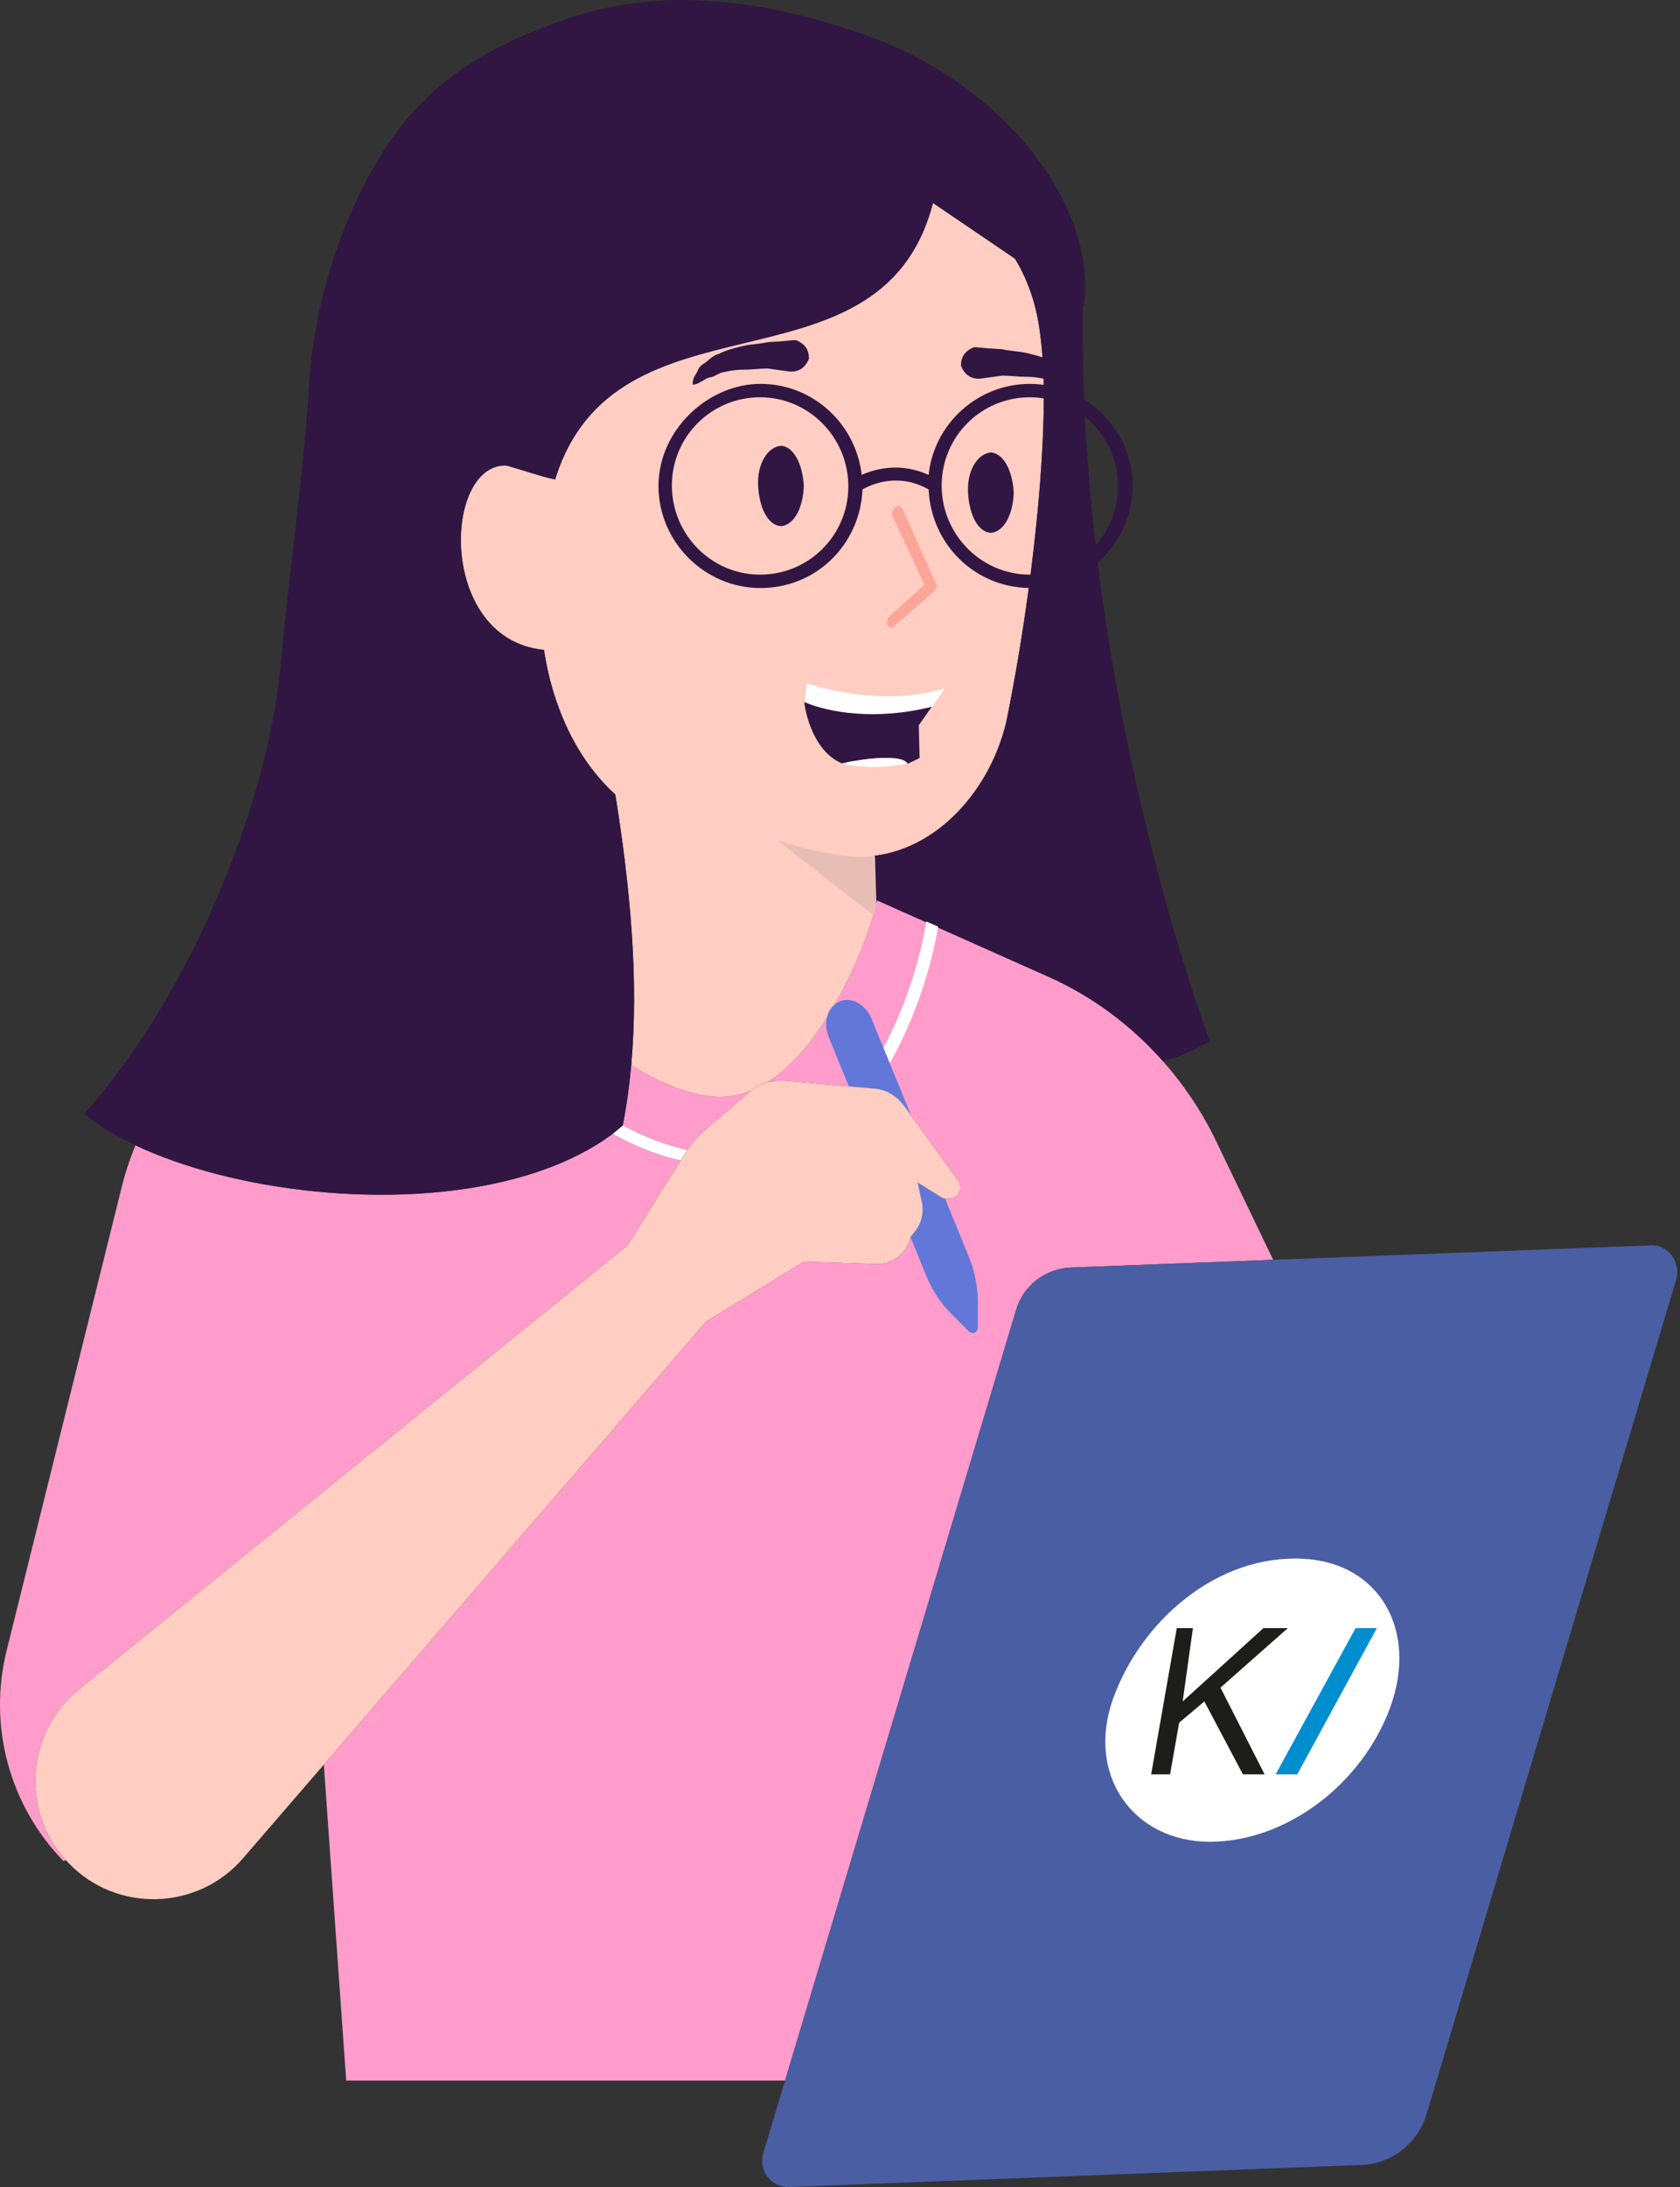
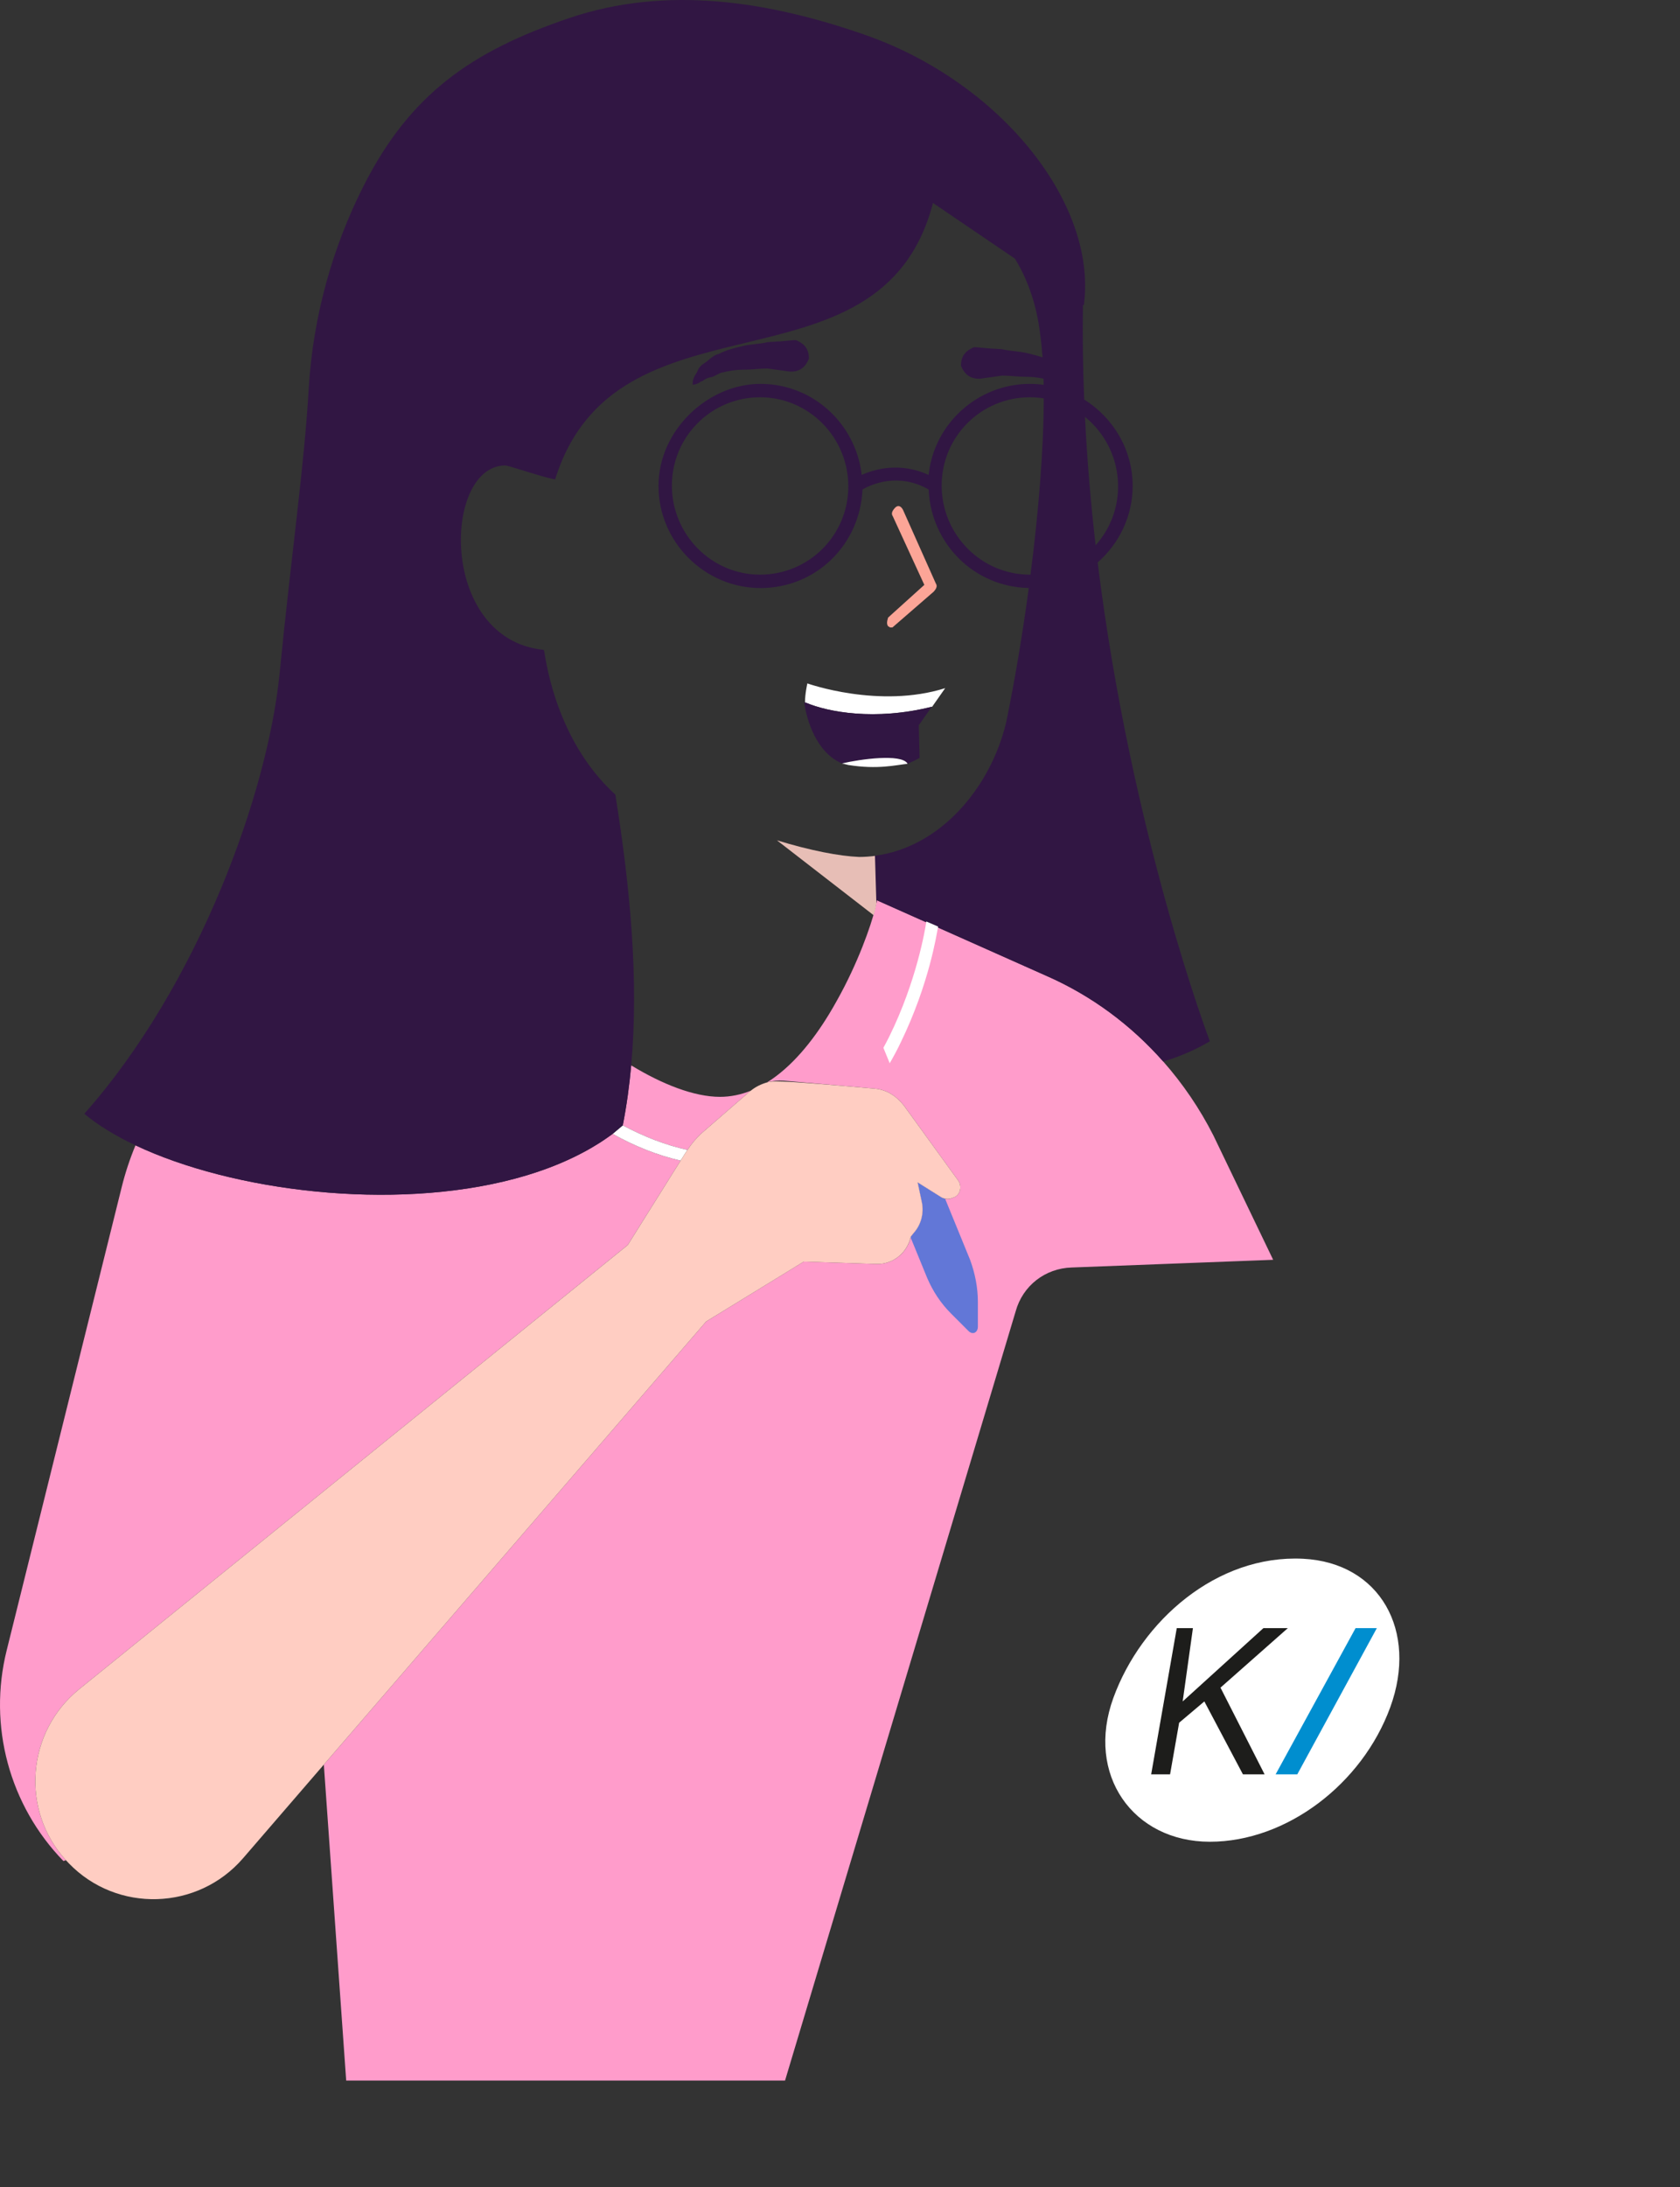
<svg xmlns="http://www.w3.org/2000/svg" width="123" height="160" viewBox="0 0 123 160">
  <rect x="0" y="0" width="123" height="160" fill="#333333" stroke="none" />
  <g fill="none">
    <path fill="#FF9CCB" d="M78.458 26.873 93.214 26.31 88.838 17.214C87.841 15.252 86.605 13.434 85.165 11.803 82.815 9.142 79.92 6.984 76.612 5.536L64.185 0C64.185.112 64.147.33 64.072.631 63.761 1.884 62.813 4.598 61.302 7.295 61.11 7.644 60.909 7.992 60.699 8.337 59.48 10.34 57.951 12.216 56.157 13.333 56.555 13.223 56.97 13.179 57.38 13.206L63.983 13.782C64.083 13.789 64.179 13.802 64.273 13.818 65.058 13.95 65.686 14.405 66.175 15.022L70.125 20.472C70.5 20.962 70.269 21.654 69.75 21.769 69.433 21.914 69.145 21.885 68.885 21.712L67.184 20.645 67.501 22.144C67.645 22.894 67.443 23.701 66.953 24.278L66.694 24.595C66.467 25.652 65.625 26.446 64.589 26.592 64.439 26.613 64.285 26.621 64.128 26.613L58.851 26.44 51.7 30.823 46.591 36.741 23.709 63.241 25.346 86.357 57.476 86.357 74.363 30.074C74.882 28.199 76.526 26.931 78.458 26.873ZM54.966 13.94C54.249 14.226 53.497 14.388 52.709 14.388 50.821 14.388 48.479 13.465 46.213 12.086 46.079 13.579 45.877 15.045 45.596 16.475 47.167 17.316 48.752 17.922 50.332 18.272 50.642 17.814 50.994 17.381 51.412 17.012L54.872 14.013C54.902 13.987 54.935 13.965 54.966 13.94ZM44.855 17.096C44.827 17.118 44.8 17.141 44.771 17.162 44.708 17.209 44.639 17.251 44.575 17.296 44.353 17.454 44.13 17.61 43.898 17.757 43.839 17.795 43.776 17.829 43.716 17.866 43.472 18.017 43.226 18.166 42.972 18.307 42.927 18.332 42.879 18.354 42.834 18.379 42.559 18.528 42.281 18.673 41.996 18.811 41.967 18.824 41.937 18.837 41.909 18.85 41.603 18.996 41.292 19.137 40.974 19.27 40.962 19.274 40.95 19.279 40.939 19.284 39.909 19.713 38.821 20.076 37.688 20.378 28.738 22.761 17.023 21.297 9.92 17.935 9.51 18.922 9.171 19.942 8.911 20.991L.492 54.87C-.892 60.407.694 66.231 4.644 70.296 4.704 70.275 4.765 70.254 4.826 70.232 1.492 66.584 1.931 60.857 5.797 57.725L39.441 30.505 45.962 25.229 50.172 18.511 49.832 19.054C48.172 18.672 46.51 18.022 44.855 17.096Z" transform="translate(0 65.856)" />
-     <path fill="#FFCDC2" d="M37.688,86.234 C38.821,85.932 39.909,85.569 40.939,85.14 C39.909,85.568 38.82,85.932 37.688,86.234 Z" />
-     <path fill="#4A5EA3" d="M120.757,91.114 L93.214,92.166 L78.458,92.729 C76.526,92.787 74.882,94.056 74.363,95.93 L57.476,152.213 L55.91,157.432 C55.449,158.787 56.458,160.056 57.842,159.998 L99.679,158.383 C101.871,158.326 103.774,156.826 104.437,154.693 L122.718,93.623 C123.092,92.354 122.141,90.999 120.757,91.114 Z" />
    <path fill="#FFF" d="M45.596,82.331 L44.855,82.952 C46.51,83.878 48.172,84.528 49.832,84.909 L50.172,84.367 C50.223,84.286 50.278,84.208 50.332,84.129 C48.752,83.778 47.167,83.172 45.596,82.331 Z M81.514,124.216 C83.561,118.593 89.069,113.72 95.412,114.037 C101.035,114.326 103.831,119.314 101.784,124.908 C99.737,130.501 94.201,134.74 88.578,134.74 C82.956,134.74 79.467,129.838 81.514,124.216 Z" />
-     <path fill="#FFCDC2" d="M76.151,24.422 C75.913,22.398 75.282,20.507 74.307,18.922 L68.308,14.849 C66.36,22.305 60.401,23.674 54.423,25.118 C48.646,26.514 42.851,27.979 40.642,35.077 C40.493,35.043 40.345,35.011 40.196,34.975 C40.129,34.959 40.057,34.94 39.981,34.92 C39.955,34.913 39.927,34.906 39.899,34.898 C39.848,34.884 39.795,34.87 39.741,34.854 C39.708,34.845 39.674,34.835 39.64,34.825 C39.587,34.81 39.534,34.795 39.479,34.779 C39.443,34.768 39.407,34.758 39.37,34.747 C39.316,34.731 39.262,34.715 39.207,34.698 C39.167,34.686 39.128,34.675 39.088,34.663 C39.038,34.647 38.987,34.632 38.937,34.617 C38.055,34.348 37.141,34.053 36.995,34.053 C32.498,34.053 32.108,46.315 39.389,47.49 C39.397,47.491 39.405,47.493 39.413,47.494 C39.547,47.515 39.682,47.533 39.821,47.547 C39.824,47.558 39.828,47.575 39.833,47.596 C39.833,47.601 39.835,47.608 39.836,47.613 C39.889,47.885 40.017,48.819 40.365,50.091 C40.365,50.091 40.366,50.092 40.366,50.092 C40.395,50.2 40.427,50.31 40.459,50.422 C40.46,50.423 40.46,50.425 40.461,50.426 C40.493,50.538 40.527,50.652 40.563,50.768 C40.564,50.769 40.565,50.771 40.565,50.772 C40.601,50.889 40.639,51.007 40.679,51.127 C40.679,51.127 40.679,51.127 40.679,51.127 C40.743,51.319 40.813,51.517 40.886,51.718 C40.89,51.727 40.893,51.735 40.896,51.744 C40.941,51.866 40.988,51.99 41.038,52.116 C41.045,52.134 41.052,52.152 41.059,52.171 C41.106,52.288 41.153,52.406 41.203,52.526 C41.215,52.553 41.226,52.58 41.238,52.607 C41.285,52.719 41.334,52.831 41.385,52.944 C41.401,52.98 41.418,53.017 41.434,53.053 C41.482,53.159 41.531,53.265 41.582,53.371 C41.604,53.415 41.625,53.46 41.647,53.504 C41.696,53.604 41.746,53.705 41.798,53.806 C41.824,53.856 41.851,53.907 41.877,53.958 C41.928,54.053 41.978,54.149 42.03,54.244 C42.062,54.302 42.095,54.359 42.128,54.417 C42.178,54.507 42.229,54.596 42.282,54.686 C42.319,54.749 42.358,54.812 42.396,54.875 C42.448,54.96 42.499,55.045 42.553,55.13 C42.596,55.198 42.641,55.265 42.685,55.333 C42.738,55.413 42.79,55.493 42.845,55.573 C42.893,55.645 42.945,55.717 42.995,55.788 C43.049,55.864 43.101,55.939 43.156,56.015 C43.212,56.091 43.27,56.165 43.327,56.241 C43.381,56.311 43.434,56.382 43.49,56.452 C43.553,56.532 43.619,56.611 43.684,56.69 C43.738,56.755 43.79,56.82 43.845,56.885 C43.917,56.968 43.992,57.05 44.065,57.133 C44.118,57.192 44.17,57.252 44.224,57.311 C44.31,57.403 44.4,57.494 44.489,57.585 C44.535,57.632 44.579,57.68 44.626,57.727 C44.764,57.864 44.906,58 45.052,58.133 C46.137,64.89 46.78,71.661 46.213,77.943 C48.479,79.322 50.821,80.244 52.71,80.244 C53.497,80.244 54.249,80.083 54.966,79.796 C55.32,79.51 55.727,79.309 56.157,79.189 C57.952,78.072 59.48,76.197 60.7,74.193 C60.909,73.849 61.111,73.5 61.302,73.151 C62.813,70.455 63.761,67.74 64.072,66.487 C64.055,64.948 64.042,63.636 64.032,62.61 C68.865,61.999 72.548,57.586 73.672,52.823 C75.575,43.568 77.045,30.679 76.151,24.422 Z" />
    <path fill="#311643" d="M80.365,41.149 C81.927,39.776 82.927,37.77 82.927,35.552 C82.927,32.889 81.495,30.552 79.378,29.23 C79.286,26.947 79.25,24.634 79.285,22.301 L79.352,22.346 C80.361,14.878 73.239,6.026 63.378,2.566 C56.285,0.087 48.817,-1.096 41.666,1.326 C34.515,3.748 30.017,6.891 26.615,13.61 C24.308,18.165 22.924,23.211 22.607,28.344 C22.29,33.995 21.338,40.483 20.473,49.248 C19.608,58.013 14.534,72.055 6.172,81.484 C7.18,82.323 8.452,83.097 9.92,83.792 C17.023,87.153 28.738,88.617 37.688,86.234 C40.4,85.512 42.857,84.435 44.855,82.953 L45.596,82.332 C45.878,80.901 46.079,79.435 46.213,77.943 C46.779,71.661 46.137,64.89 45.052,58.133 C42.752,56.033 41.471,53.432 40.749,51.33 C40.726,51.263 40.701,51.194 40.679,51.127 C40.036,49.188 39.874,47.718 39.821,47.547 C39.539,47.519 39.27,47.474 39.009,47.416 C32.123,45.883 32.577,34.053 36.995,34.053 C37.084,34.053 37.46,34.163 37.94,34.31 C38.663,34.531 39.623,34.836 40.196,34.975 C40.345,35.011 40.493,35.043 40.642,35.077 C42.851,27.979 48.646,26.514 54.423,25.118 C60.401,23.674 66.36,22.305 68.308,14.849 L74.307,18.922 C75.282,20.507 75.913,22.398 76.151,24.422 C76.227,24.951 76.284,25.53 76.327,26.147 C75.96,26.021 75.581,25.926 75.2,25.835 C74.594,25.691 73.96,25.691 73.354,25.547 L72.403,25.489 L71.451,25.403 L71.307,25.403 C70.615,25.691 70.356,26.123 70.356,26.758 C70.644,27.45 71.076,27.709 71.711,27.709 L72.547,27.594 L73.383,27.479 C74.017,27.479 74.479,27.565 75.113,27.565 C75.596,27.565 75.979,27.616 76.401,27.703 C76.405,27.851 76.407,28.003 76.41,28.154 C76.079,28.109 75.743,28.084 75.401,28.084 C71.567,28.084 68.366,31.025 67.991,34.745 C65.915,33.793 64.041,34.312 63.09,34.745 C62.657,30.996 59.514,28.084 55.679,28.084 C51.844,28.084 48.211,31.458 48.211,35.552 C48.211,39.646 51.585,43.02 55.679,43.02 C59.774,43.02 62.974,39.819 63.147,35.812 C63.782,35.437 65.771,34.543 67.991,35.812 C68.162,39.774 71.321,42.944 75.321,43.016 C74.861,46.434 74.289,49.82 73.671,52.823 C72.549,57.58 68.876,61.986 64.052,62.607 L64.155,66.108 C64.175,65.999 64.185,65.913 64.185,65.856 L67.811,67.471 C67.816,67.437 67.818,67.417 67.818,67.413 L68.683,67.788 C68.68,67.799 68.675,67.822 68.669,67.854 L76.612,71.392 C79.919,72.84 82.815,74.998 85.165,77.659 C86.359,77.304 87.5,76.818 88.578,76.179 C88.578,76.179 82.824,61.046 80.365,41.149 Z M55.65,42.04 C52.075,42.04 49.192,39.099 49.192,35.523 C49.192,31.948 52.075,29.064 55.65,29.064 C59.226,29.064 62.109,32.005 62.109,35.581 C62.109,39.156 59.226,42.04 55.65,42.04 Z M81.86,35.581 C81.86,37.24 81.239,38.75 80.215,39.892 C79.865,36.853 79.594,33.709 79.435,30.497 C80.914,31.696 81.86,33.534 81.86,35.581 Z M75.401,42.04 C71.826,42.04 68.943,39.099 68.943,35.523 C68.943,31.948 71.826,29.064 75.401,29.064 C75.747,29.064 76.087,29.093 76.418,29.146 C76.412,32.879 76.037,37.456 75.449,42.038 C75.433,42.038 75.418,42.04 75.401,42.04 Z" />
-     <path fill="#311643" d="M57.179,32.611 C56.198,32.697 55.42,33.937 55.506,35.552 C55.593,37.167 56.227,38.435 57.179,38.493 C58.159,38.407 58.793,37.138 58.851,35.552 C58.764,33.937 58.101,32.669 57.179,32.611 Z M72.547,33.101 C71.567,33.188 70.788,34.428 70.875,36.042 C70.961,37.657 71.595,38.926 72.547,38.983 C73.527,38.897 74.162,37.628 74.219,36.042 C74.133,34.428 73.47,33.159 72.547,33.101 Z" />
    <path fill="#FCA597" d="M65.137,45.903 L65.339,45.903 L68.366,43.279 C68.597,43.02 68.626,42.847 68.51,42.674 L66.117,37.311 C65.973,37.023 65.742,36.907 65.512,37.167 C65.281,37.426 65.252,37.599 65.367,37.772 L67.674,42.789 L65.021,45.182 C64.935,45.471 64.906,45.644 65.021,45.817 L65.137,45.874 L65.137,45.903 Z" />
    <path fill="#FFF" d="M59.11,49.998 C59.11,49.998 58.937,50.747 58.937,51.382 C58.962,51.392 58.991,51.403 59.016,51.413 C60.63,52.092 64.058,52.745 68.216,51.707 C68.228,51.704 68.239,51.702 68.251,51.699 L69.202,50.344 C64.358,51.872 59.11,49.998 59.11,49.998 Z" />
    <path fill="#311643" d="M68.216,51.707 C64.058,52.745 60.63,52.092 59.016,51.413 C58.971,51.403 58.923,51.392 58.88,51.382 C59.053,52.679 59.774,55.072 61.648,55.851 C63.003,55.534 65.973,55.13 66.434,55.851 L66.434,55.88 C67.155,55.563 67.328,55.447 67.328,55.447 L67.27,53.054 L68.216,51.707 Z" />
    <path fill="#FFF" d="M61.648,55.851 L62.109,55.966 C64.272,56.312 65.598,55.966 66.434,55.88 L66.434,55.851 C65.973,55.13 63.003,55.534 61.648,55.851 Z" />
    <path fill="#311643" d="M51.325,27.911 C51.066,28.113 50.605,28.228 50.72,28.055 C50.691,27.738 50.922,27.392 51.037,27.219 C51.21,26.7 51.527,26.642 51.787,26.412 C52.046,26.181 52.335,25.95 52.623,25.893 C53.171,25.604 53.776,25.46 54.382,25.316 C54.987,25.172 55.622,25.172 56.227,25.028 L57.179,24.97 L58.13,24.884 L58.274,24.884 C58.966,25.172 59.226,25.604 59.226,26.239 C58.937,26.931 58.505,27.19 57.871,27.19 L57.034,27.075 L56.198,26.96 C55.564,26.96 55.103,27.046 54.468,27.046 C53.834,27.046 53.373,27.133 52.767,27.277 C52.45,27.421 52.19,27.594 52.046,27.594 C51.585,27.68 51.47,27.911 51.325,27.911 Z" />
    <polygon fill="#1D1D1B" points="86.156 119.112 84.282 129.809 85.666 129.809 86.33 126.032 88.175 124.475 91 129.809 92.586 129.809 89.357 123.466 94.288 119.112 92.5 119.112 86.589 124.475 87.339 119.112" />
    <path fill="#6277D7" d="M71.019,92.153 L69.194,87.694 C69.087,87.671 68.984,87.634 68.885,87.568 L67.184,86.501 L67.501,88 C67.645,88.75 67.443,89.557 66.953,90.134 L66.694,90.451 C66.688,90.479 66.677,90.504 66.67,90.532 L67.876,93.479 C68.308,94.488 68.885,95.353 69.635,96.103 L70.903,97.371 C71.221,97.689 71.595,97.487 71.595,97.054 L71.595,95.238 C71.595,94.229 71.394,93.162 71.019,92.153 Z" />
    <path fill="#FFF" d="M68.67,67.854 C68.675,67.822 68.68,67.799 68.683,67.788 L67.818,67.413 C67.818,67.417 67.816,67.437 67.811,67.471 C67.739,67.984 67.106,71.782 65.108,75.833 C64.969,76.115 64.824,76.385 64.677,76.654 L65.14,77.786 C65.431,77.284 65.711,76.762 65.973,76.207 C68.018,71.981 68.567,68.401 68.67,67.854 Z" />
-     <path fill="#6277D7" d="M65.14,77.786 L64.677,76.654 L63.81,74.535 C63.378,73.468 62.311,72.892 61.475,73.266 C60.61,73.641 60.235,74.737 60.667,75.861 L62.147,79.478 L62.81,79.536 L63.94,79.635 L63.983,79.639 C64.083,79.645 64.179,79.658 64.273,79.674 C65.058,79.807 65.686,80.261 66.175,80.879 L66.705,81.611 L65.14,77.786 Z" />
-     <path fill="#FFCDC2" d="M70.125,86.328 L66.705,81.61 L66.175,80.879 C65.686,80.261 65.058,79.807 64.273,79.674 C64.179,79.658 64.083,79.645 63.983,79.639 L63.94,79.635 L62.81,79.536 L62.148,79.478 L57.38,79.062 C56.97,79.035 56.555,79.079 56.157,79.189 C55.727,79.309 55.319,79.51 54.966,79.796 C54.935,79.821 54.902,79.843 54.872,79.869 L51.412,82.868 C50.994,83.237 50.642,83.67 50.332,84.129 C50.278,84.208 50.223,84.287 50.172,84.367 L49.832,84.91 L45.962,91.086 L39.441,96.362 L5.797,123.581 C1.931,126.713 1.492,132.44 4.826,136.089 C4.899,136.168 4.971,136.248 5.047,136.326 C8.565,139.959 14.476,139.786 17.792,135.951 L23.709,129.097 L46.591,102.597 L51.7,96.679 L58.851,92.297 L64.128,92.47 C64.285,92.477 64.439,92.469 64.589,92.448 C65.598,92.306 66.418,91.548 66.67,90.532 C66.677,90.504 66.688,90.479 66.694,90.451 L66.953,90.134 C67.443,89.557 67.645,88.75 67.501,88 L67.184,86.501 L68.885,87.568 C68.984,87.634 69.087,87.671 69.194,87.694 C69.369,87.731 69.553,87.715 69.75,87.626 C70.269,87.51 70.5,86.818 70.125,86.328 Z" />
+     <path fill="#FFCDC2" d="M70.125,86.328 L66.705,81.61 L66.175,80.879 C65.686,80.261 65.058,79.807 64.273,79.674 C64.179,79.658 64.083,79.645 63.983,79.639 L63.94,79.635 L62.81,79.536 L62.148,79.478 C56.97,79.035 56.555,79.079 56.157,79.189 C55.727,79.309 55.319,79.51 54.966,79.796 C54.935,79.821 54.902,79.843 54.872,79.869 L51.412,82.868 C50.994,83.237 50.642,83.67 50.332,84.129 C50.278,84.208 50.223,84.287 50.172,84.367 L49.832,84.91 L45.962,91.086 L39.441,96.362 L5.797,123.581 C1.931,126.713 1.492,132.44 4.826,136.089 C4.899,136.168 4.971,136.248 5.047,136.326 C8.565,139.959 14.476,139.786 17.792,135.951 L23.709,129.097 L46.591,102.597 L51.7,96.679 L58.851,92.297 L64.128,92.47 C64.285,92.477 64.439,92.469 64.589,92.448 C65.598,92.306 66.418,91.548 66.67,90.532 C66.677,90.504 66.688,90.479 66.694,90.451 L66.953,90.134 C67.443,89.557 67.645,88.75 67.501,88 L67.184,86.501 L68.885,87.568 C68.984,87.634 69.087,87.671 69.194,87.694 C69.369,87.731 69.553,87.715 69.75,87.626 C70.269,87.51 70.5,86.818 70.125,86.328 Z" />
    <polygon fill="#008ECF" points="93.394 129.809 99.247 119.112 100.804 119.112 94.98 129.809" />
    <path fill="#E7BEB6" d="M64.06,62.617 L64.164,66.124 L64.073,66.584 L63.958,66.953 L56.882,61.476 C59.313,62.223 61.46,62.636 62.896,62.694 C63.291,62.694 63.679,62.666 64.06,62.617 Z" />
  </g>
</svg>